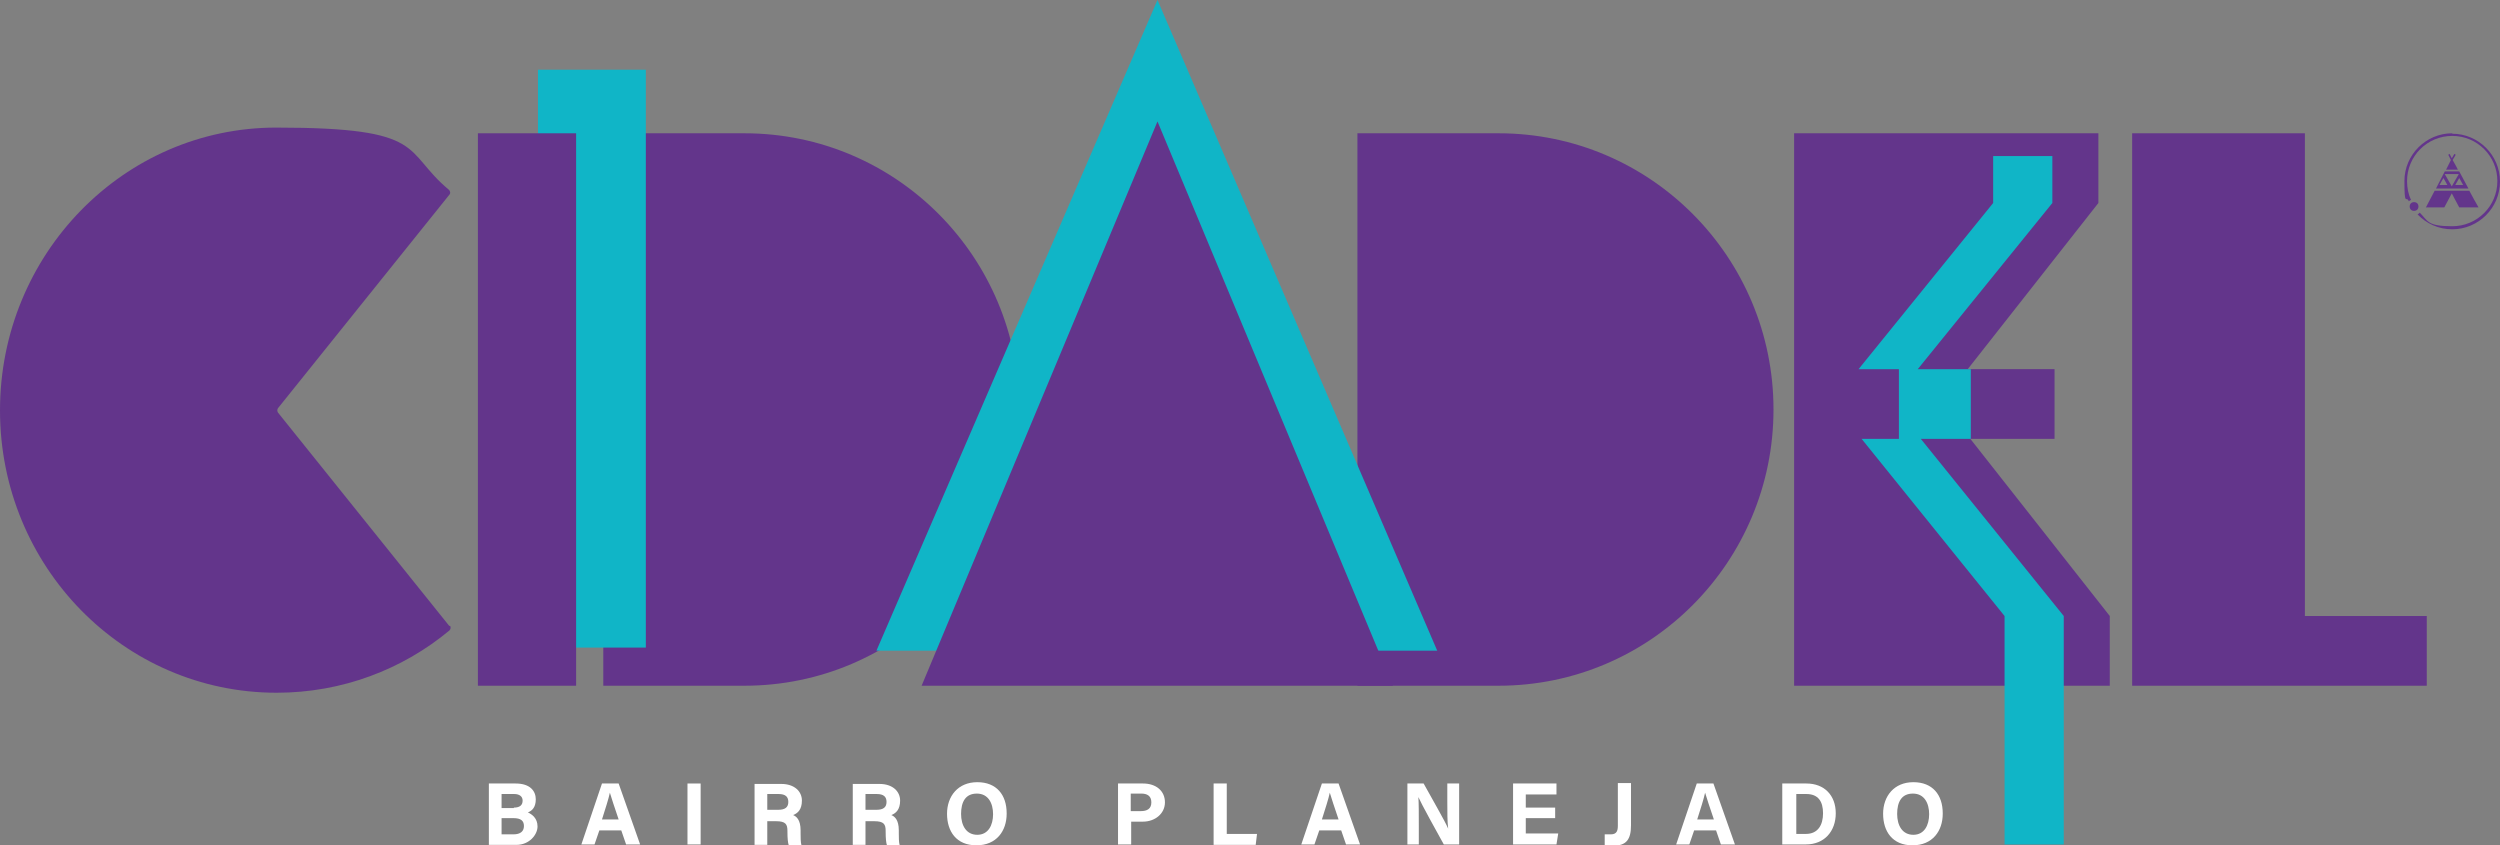
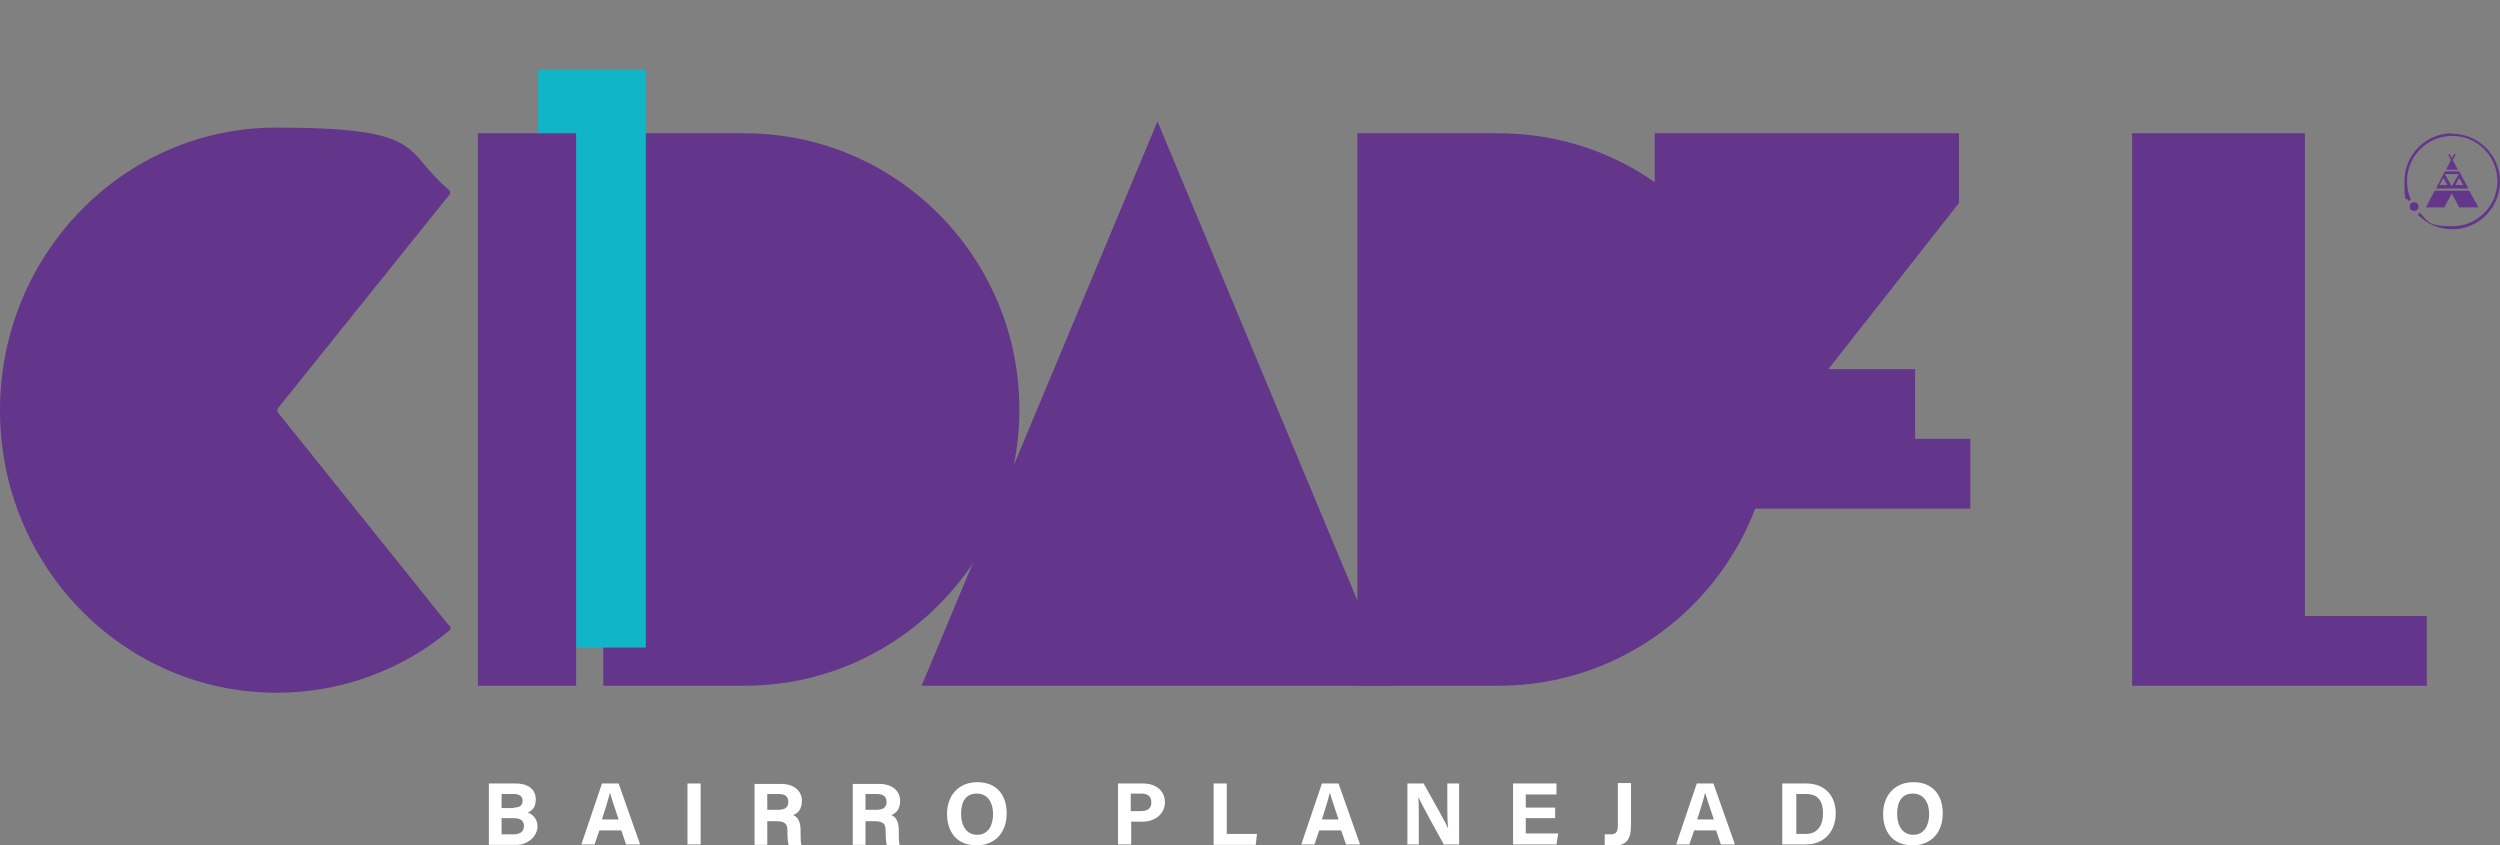
<svg xmlns="http://www.w3.org/2000/svg" id="Camada_1" data-name="Camada 1" viewBox="0 0 570.2 192.8">
  <rect x="0" y="0" width="570.2" height="192.8" fill="#808080" stroke="none" />
  <defs>
    <style>      .cls-1 {        fill-rule: evenodd;      }      .cls-1, .cls-2, .cls-3, .cls-4 {        stroke-width: 0px;      }      .cls-1, .cls-4 {        fill: #63358b;      }      .cls-2 {        fill: #10b5c7;      }      .cls-3 {        fill: #fff;      }    </style>
  </defs>
  <path class="cls-1" d="M560.8,39.7h-3.2s1.6,2.8,1.6,2.8l1.6-2.8h0ZM559.4,36.5c.4.7.8,1.4,1.2,2.2h-2.7l1.1-2.2-.6-1.2.3-.2.5,1,.6-1,.3.2-.7,1.2h0ZM560.9,39.1c.7,1.3,1.4,2.6,2.1,3.9h-7.4l2-3.9h3.2ZM563.2,43.5c.7,1.3,1.4,2.6,2.1,3.8h-4.4l-1.7-3.2-1.7,3.2h-4.2l2-3.8h7.9ZM558.3,42.2h-1.9s.9-1.6.9-1.6l.9,1.6h0ZM561.9,42.2h-1.9s.9-1.6.9-1.6l.9,1.6Z" />
  <path class="cls-1" d="M550.6,48.1c.6,0,1-.4,1-1s-.4-1-1-1-1,.4-1,1,.4,1,1,1Z" />
  <path class="cls-4" d="M559.3,30.4c-6,0-10.9,4.9-10.9,10.9s.4,3.2,1,4.6c.1-.1.3-.2.5-.3-.6-1.3-.9-2.7-.9-4.3,0-5.7,4.6-10.3,10.3-10.3s10.3,4.6,10.3,10.3-4.6,10.3-10.3,10.3-5.5-1.2-7.4-3.1c-.1.1-.3.3-.5.4,2,2.1,4.8,3.4,7.9,3.4,6,0,10.9-4.9,10.9-10.9s-4.9-10.9-10.9-10.9Z" />
  <path class="cls-4" d="M169.8,30.4c34.7,0,62.7,28.3,62.7,63s-28,63-62.7,63h-32.2V30.4h32.2Z" />
  <path class="cls-2" d="M147.3,147.7h-24.6V15.9h24.6v131.7Z" />
  <path class="cls-4" d="M102.6,142.7c.3.3.2.8-.1,1.1-10.7,8.9-24.5,14.2-39.4,14.2C28.2,158,0,129.2,0,93.6S28.2,29.1,63,29.1s28.7,5.3,39.4,14.2c.3.3.4.8.1,1.1l-39.1,48.7c-.2.3-.2.7,0,1l39.1,48.7Z" />
  <path class="cls-4" d="M131.4,156.4h-22.4V30.4h22.4v126.1Z" />
  <path class="cls-4" d="M341.8,30.4c34.7,0,62.7,28.3,62.7,63s-28,63-62.7,63h-32.2V30.4h32.2Z" />
-   <path class="cls-2" d="M264,0l63.8,148.4h-127.9L264,0Z" />
  <path class="cls-4" d="M264,27.7l53.7,128.7h-107.5l53.8-128.7Z" />
-   <path class="cls-4" d="M449.4,100.1l31.8,40.4v15.9h-72V30.4h69.4v15.9l-29.8,37.9h19.8v15.9h-19.1Z" />
-   <polygon class="cls-2" points="438.1 100.1 449.5 100.1 449.5 84.2 437.4 84.2 468.1 46.3 468.1 35.6 454.6 35.6 454.6 46.3 423.9 84.2 433.1 84.2 433.1 100.1 424.6 100.1 457.2 140.5 457.2 192.6 470.7 192.6 470.7 140.5 438.1 100.1" />
+   <path class="cls-4" d="M449.4,100.1v15.9h-72V30.4h69.4v15.9l-29.8,37.9h19.8v15.9h-19.1Z" />
  <path class="cls-4" d="M553.5,140.5v15.9h-67.2V30.4h39.4v110.1h27.8Z" />
  <path class="cls-3" d="M111.5,178.7h6.1c3.4,0,4.6,1.8,4.6,3.6s-.8,2.6-1.8,3c.9.4,2.2,1.3,2.2,3.2s-1.9,4.2-4.8,4.2h-6.3v-13.9ZM117.2,184.2c1.4,0,2-.6,2-1.6s-.8-1.5-1.9-1.5h-2.9v3.2h2.8ZM114.4,190.3h2.7c1.6,0,2.4-.7,2.4-1.9s-.7-1.8-2.4-1.8h-2.7v3.8Z" />
  <path class="cls-3" d="M136.7,189.4l-1.1,3.2h-3l4.7-13.9h3.8l4.9,13.9h-3.2l-1.1-3.2h-5.1ZM141.1,186.9c-1-2.9-1.6-4.8-2-6.1h0c-.3,1.4-1,3.6-1.8,6.1h3.8Z" />
  <path class="cls-3" d="M159.8,178.7v13.9h-3v-13.9h3Z" />
  <path class="cls-3" d="M175,187.1v5.6h-2.9v-13.9h6.1c3,0,4.7,1.7,4.7,3.8s-1,2.9-2,3.3c.7.3,1.7,1,1.7,3.5v.7c0,.9,0,2,.2,2.7h-2.9c-.2-.6-.3-1.6-.3-3.1v-.2c0-1.5-.4-2.2-2.6-2.2h-2ZM175,184.7h2.5c1.6,0,2.3-.6,2.3-1.8s-.7-1.8-2.2-1.8h-2.6v3.6Z" />
  <path class="cls-3" d="M197.4,187.1v5.6h-2.9v-13.9h6.1c3,0,4.7,1.7,4.7,3.8s-1,2.9-2,3.3c.7.3,1.7,1,1.7,3.5v.7c0,.9,0,2,.2,2.7h-2.9c-.2-.6-.3-1.6-.3-3.1v-.2c0-1.5-.4-2.2-2.6-2.2h-2ZM197.4,184.7h2.5c1.6,0,2.3-.6,2.3-1.8s-.7-1.8-2.2-1.8h-2.6v3.6Z" />
  <path class="cls-3" d="M229.6,185.6c0,3.9-2.3,7.2-6.9,7.2s-6.7-3.2-6.7-7.2,2.5-7.2,6.9-7.2,6.7,2.9,6.7,7.1ZM219.2,185.6c0,2.7,1.2,4.8,3.7,4.8s3.6-2.2,3.6-4.7-1.1-4.7-3.7-4.7-3.6,1.9-3.6,4.7Z" />
  <path class="cls-3" d="M254.9,178.7h5.8c3,0,5,1.7,5,4.3s-2.3,4.4-5,4.4h-2.7v5.2h-3v-13.9ZM257.9,185h2.3c1.4,0,2.4-.5,2.4-2s-1-2-2.3-2h-2.4v3.9Z" />
  <path class="cls-3" d="M276.8,178.7h3v11.5h6.9l-.3,2.5h-9.6v-13.9Z" />
  <path class="cls-3" d="M300.9,189.4l-1.1,3.2h-3l4.7-13.9h3.8l4.9,13.9h-3.2l-1.1-3.2h-5.1ZM305.3,186.9c-1-2.9-1.6-4.8-2-6.1h0c-.3,1.4-1,3.6-1.8,6.1h3.8Z" />
  <path class="cls-3" d="M321,192.6v-13.9h3.7c1.7,3.1,5,8.8,5.6,10.3h0c-.2-1.5-.2-3.9-.2-6.2v-4.1h2.7v13.9h-3.5c-1.5-2.7-5.1-9.2-5.8-10.8h0c.1,1.2.1,4.1.1,6.6v4.2h-2.7Z" />
  <path class="cls-3" d="M354.7,186.6h-6.7v3.5h7.4l-.4,2.5h-9.9v-13.9h9.9v2.5h-7v3h6.7v2.5Z" />
  <path class="cls-3" d="M372,188.2c0,3.2-1,4.7-4.1,4.7s-1.4,0-1.9-.2v-2.4c.2,0,.9,0,1.4,0,1.4,0,1.6-.9,1.6-2v-9.7h3v9.5Z" />
  <path class="cls-3" d="M386.4,189.4l-1.1,3.2h-3l4.7-13.9h3.8l4.9,13.9h-3.2l-1.1-3.2h-5.1ZM390.9,186.9c-1-2.9-1.6-4.8-2-6.1h0c-.3,1.4-1,3.6-1.8,6.1h3.8Z" />
  <path class="cls-3" d="M406.5,178.7h5.5c4.1,0,6.7,2.7,6.7,6.8s-2.6,7.1-6.8,7.1h-5.4v-13.9ZM409.6,190.2h2.3c2.7,0,3.9-2,3.9-4.7s-1.1-4.4-3.8-4.4h-2.3v9.1Z" />
  <path class="cls-3" d="M443.1,185.6c0,3.9-2.3,7.2-6.9,7.2s-6.7-3.2-6.7-7.2,2.5-7.2,6.9-7.2,6.7,2.9,6.7,7.1ZM432.7,185.6c0,2.7,1.2,4.8,3.7,4.8s3.6-2.2,3.6-4.7-1.1-4.7-3.7-4.7-3.6,1.9-3.6,4.7Z" />
</svg>